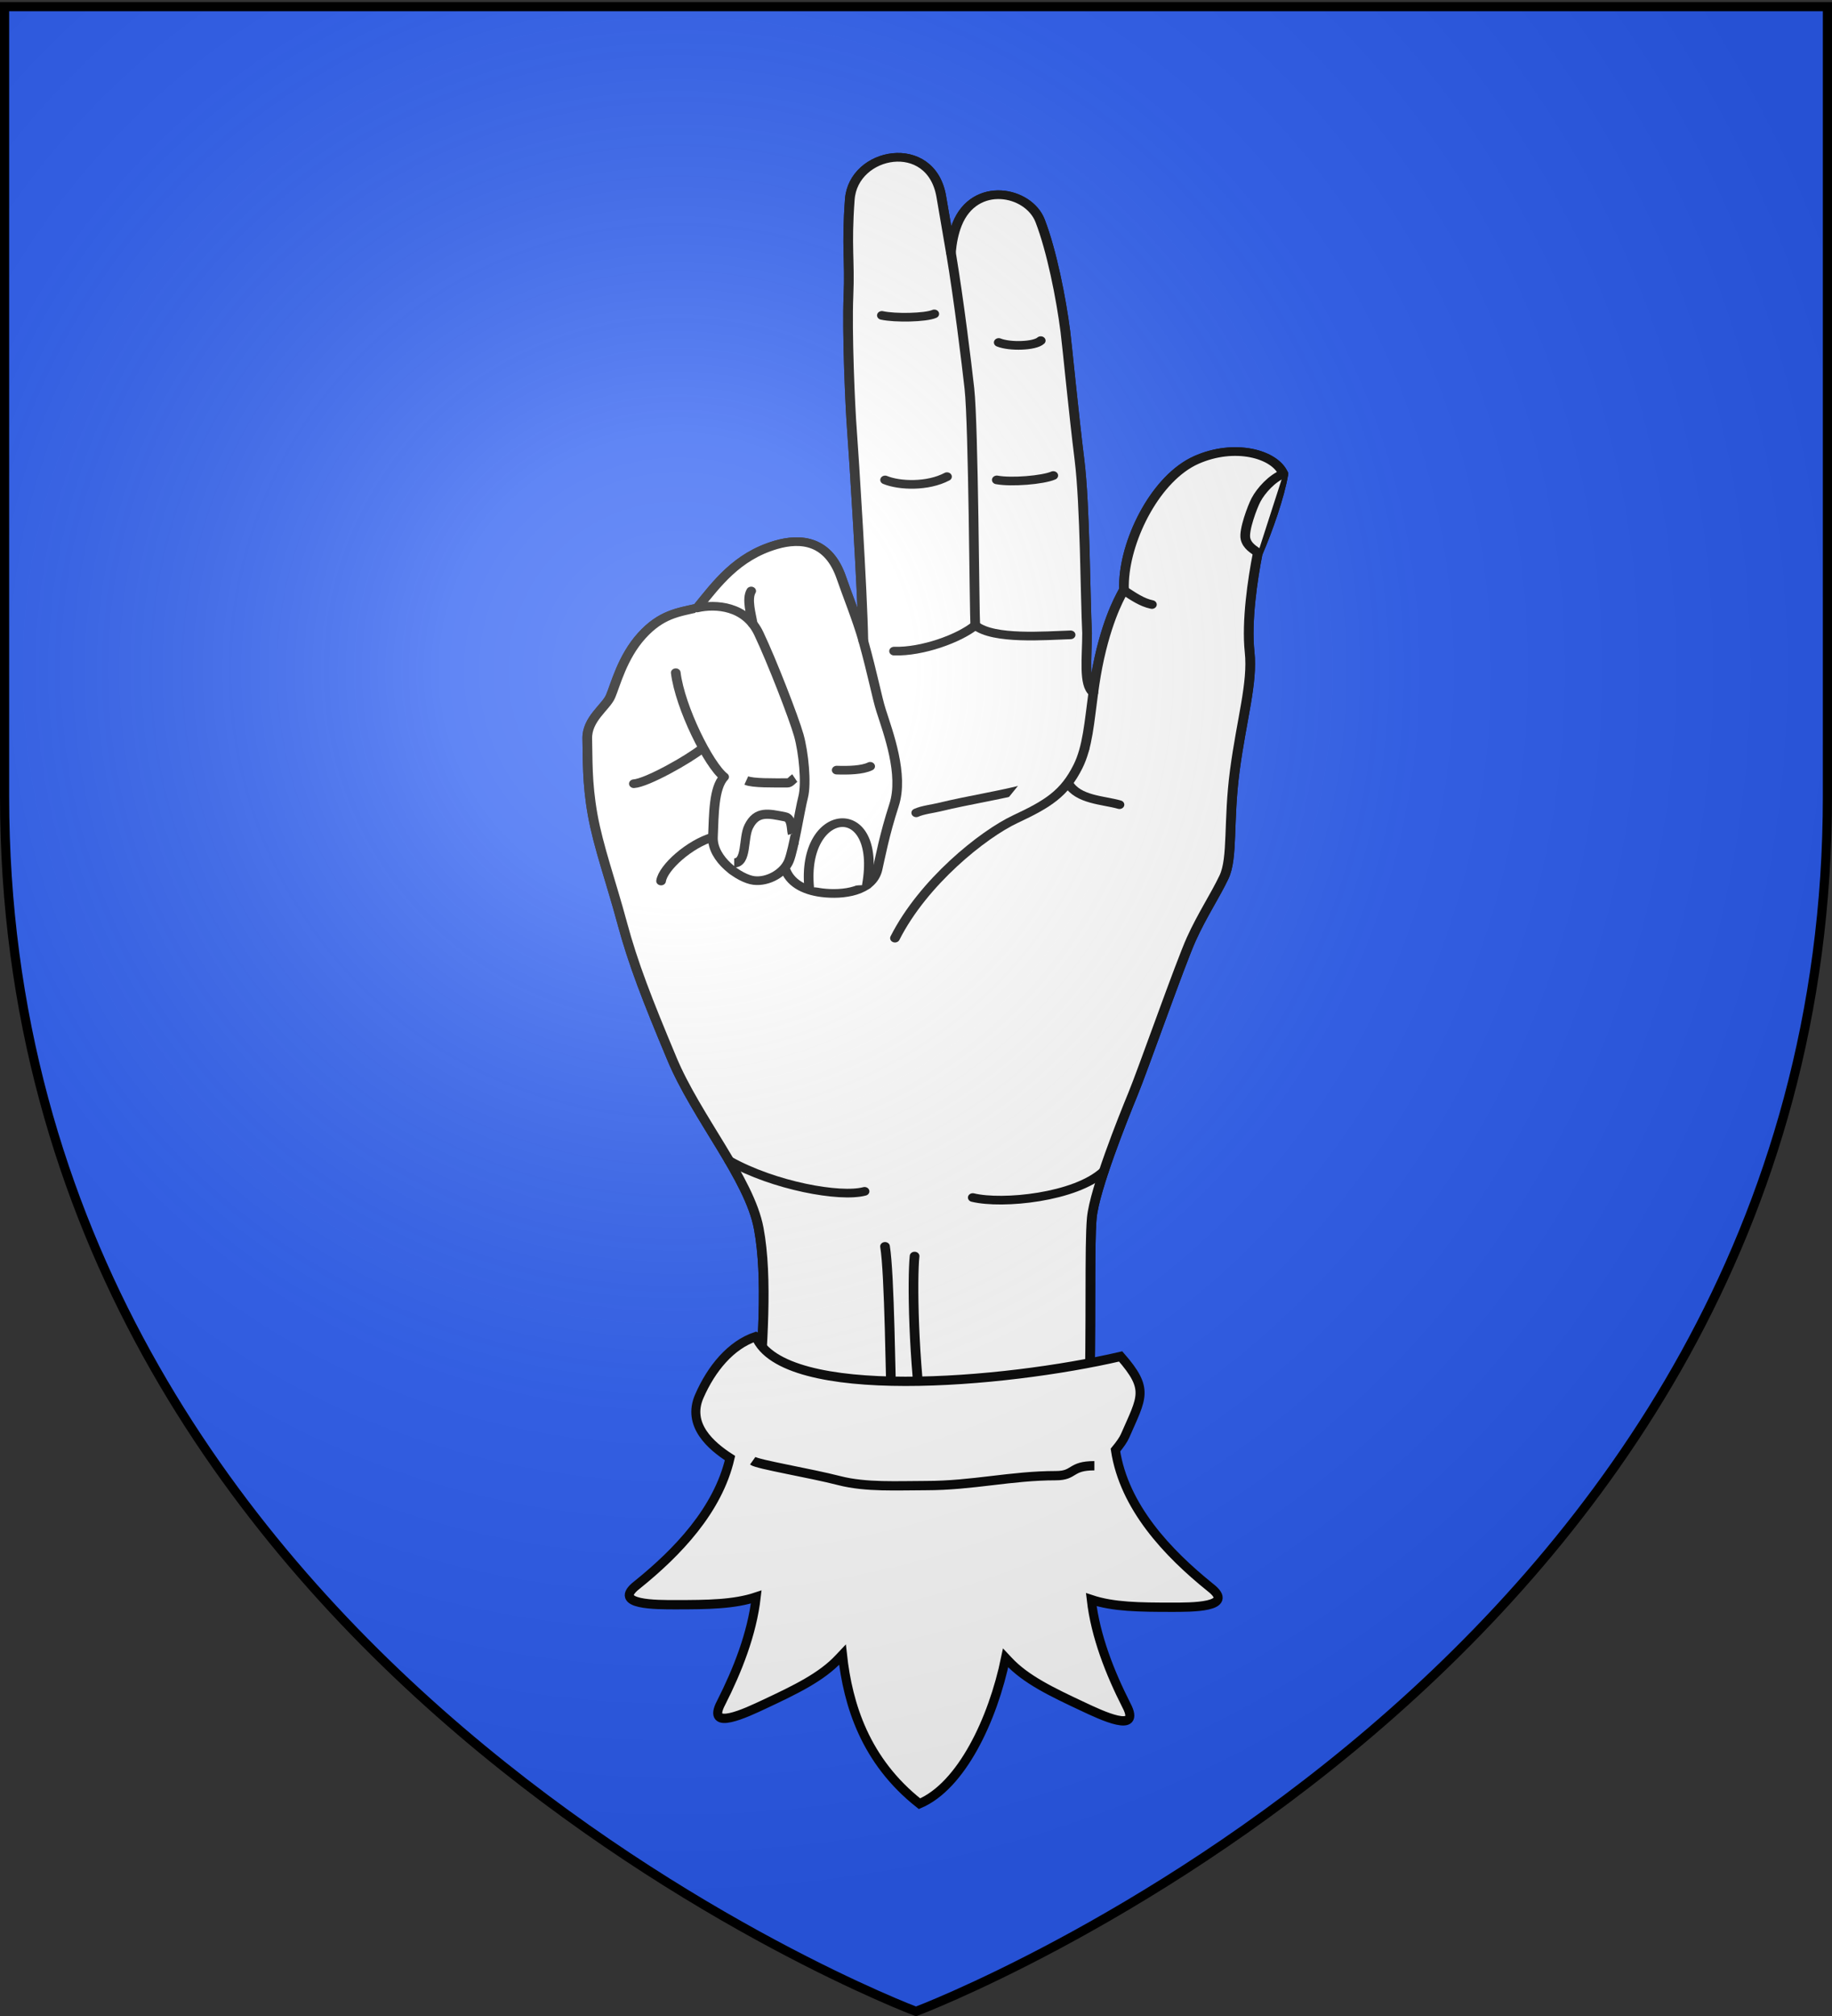
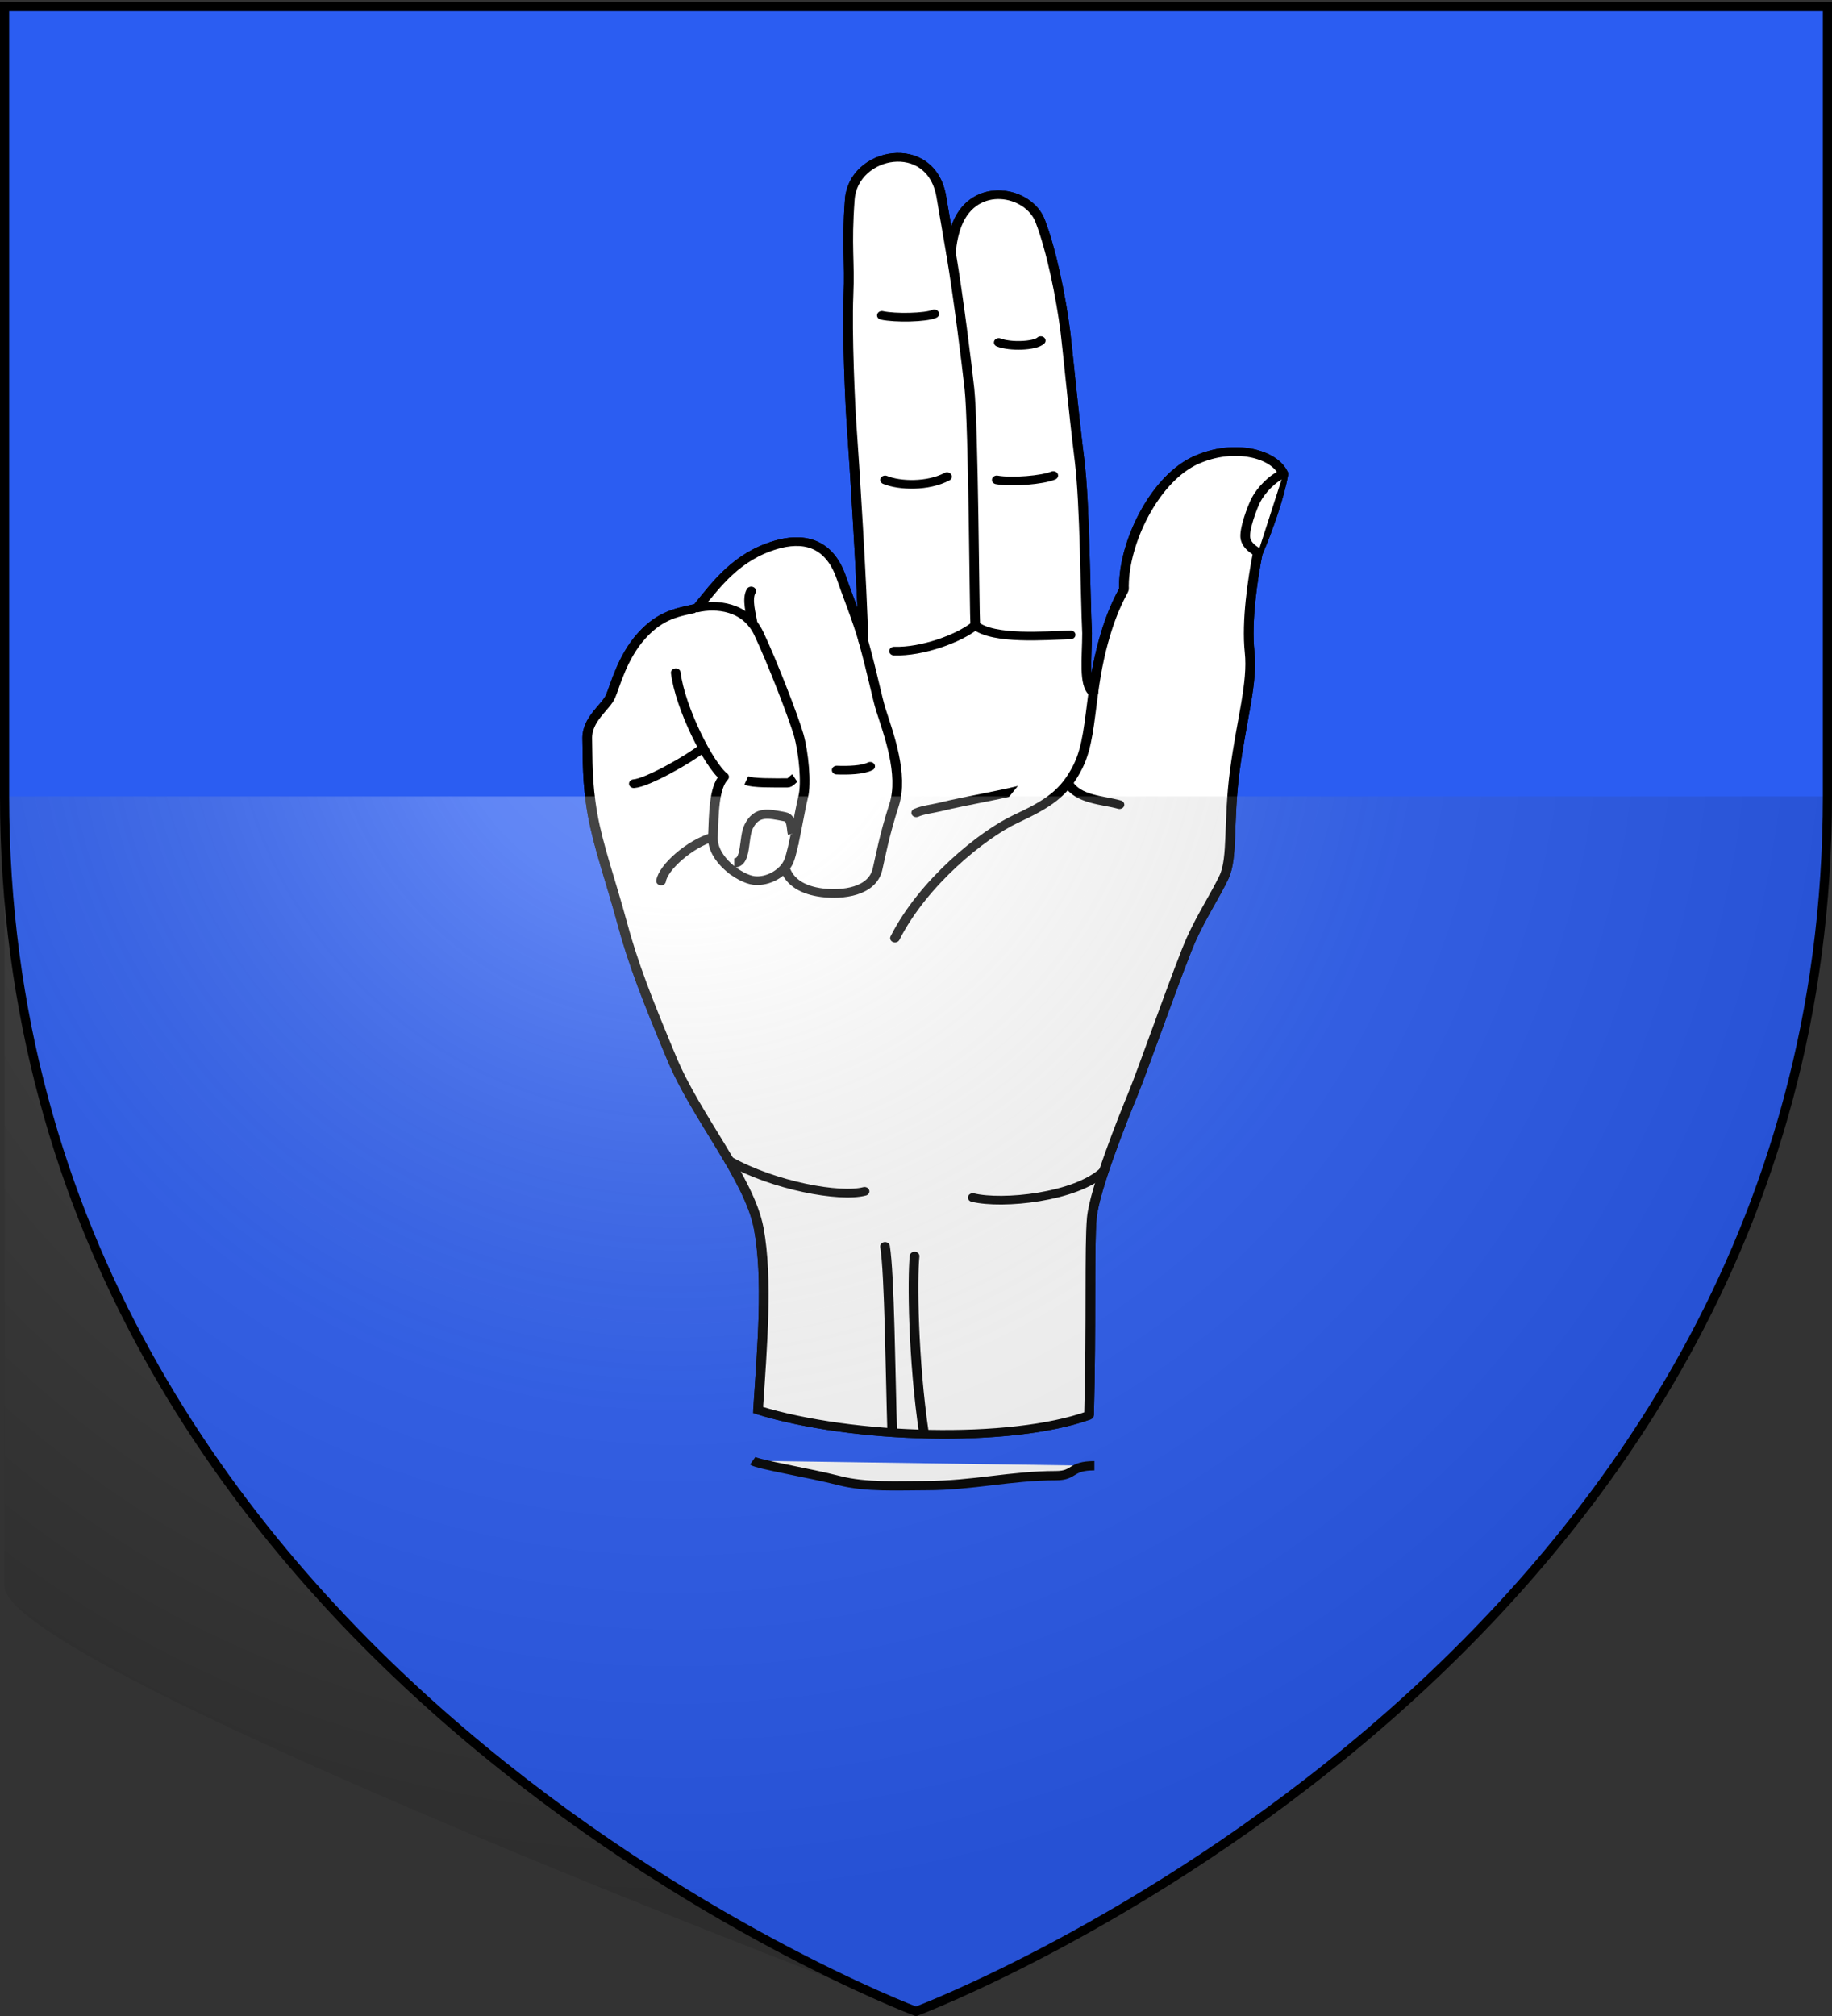
<svg xmlns="http://www.w3.org/2000/svg" xmlns:xlink="http://www.w3.org/1999/xlink" width="600" height="660" version="1.0">
  <rect width="100%" height="100%" fill="#333333" stroke="none" />
  <desc>Flag of Canton of Valais (Wallis)</desc>
  <defs>
    <radialGradient xlink:href="#a" id="b" cx="221.445" cy="226.331" r="300" fx="221.445" fy="226.331" gradientTransform="matrix(1.353 0 0 1.349 -77.63 -85.747)" gradientUnits="userSpaceOnUse" />
    <linearGradient id="a">
      <stop offset="0" style="stop-color:white;stop-opacity:.314" />
      <stop offset=".19" style="stop-color:white;stop-opacity:.251" />
      <stop offset=".6" style="stop-color:#6b6b6b;stop-opacity:.125" />
      <stop offset="1" style="stop-color:black;stop-opacity:.125" />
    </linearGradient>
  </defs>
  <g style="display:inline">
    <path d="M300 658.5s298.5-112.32 298.5-397.772V2.176H1.5v258.552C1.5 546.18 300 658.5 300 658.5" style="fill:#2b5df2;fill-opacity:1;fill-rule:evenodd;stroke:none" />
  </g>
  <g style="fill:#fff;stroke:#000;stroke-width:3;stroke-opacity:1">
    <g style="fill:#fff;stroke:#000;stroke-width:2.975;stroke-opacity:1">
      <g style="fill:#fff;fill-opacity:1;stroke:#000;stroke-width:.532;stroke-opacity:1">
        <path d="M0 0c-4.305-1.733-13.005-1.471-18.194.322.228 3.862.549 8.097.038 11.152-.51 3.053-3.425 6.807-4.775 10.427-1.354 3.617-2.123 5.806-2.733 8.333-.609 2.529-1.31 4.681-1.625 6.665-.316 1.985-.261 3.425-.293 4.639-.031 1.216 1.017 1.935 1.279 2.607s.64 2.404 1.712 3.728c1.071 1.323 2.018 1.439 3.048 1.703 1.077 1.475 2.168 3.166 4.326 3.875 1.391.457 2.912.267 3.609-2.036.254-.843.893-2.613 1.202-3.861-.042 2.961-.526 11.494-.626 12.94-.102 1.446-.277 6.038-.192 8.256.085 2.197-.12 2.963.073 5.916.192 2.95 4.463 3.848 5.028.185.165-1.078.35-2.259.529-3.449.05.628.156 1.221.344 1.745.966 2.695 3.928 2.05 4.562.204.637-1.845 1.152-4.748 1.388-6.806.118-1.061.447-4.929.776-7.884.307-2.775.315-8.327.416-10.629 0-1.46-.212-3.194.344-3.651.083.674.184 1.387.333 2.136.554 2.768 1.274 3.979 1.329 4.148.056.17 0 0 .029.582.128 2.691 1.776 6.325 3.966 7.418 2.11 1.05 4.324.374 4.79-.854-.201-1.374-.855-3.445-1.414-4.894-.271-1.529-.624-4.163-.442-6.049s-.442-4.138-.813-7.273c-.371-3.136-.096-5.366-.595-6.543-.501-1.176-1.187-2.307-1.794-3.801s-2.689-8.121-3.218-9.543C1.882 18.287.301 13.872.153 12.132.008 10.393.138 5.608 0 0" style="fill:#fff;fill-opacity:1;fill-rule:nonzero;stroke:#000;stroke-width:.532;stroke-opacity:1" transform="matrix(5.958 0 0 -5.331 356.671 463.34)" />
      </g>
      <g style="fill:#fff;fill-opacity:1;stroke:#000;stroke-width:.532;stroke-opacity:1">
        <path d="M0 0c-4.305-1.733-13.005-1.471-18.194.322.228 3.862.549 8.097.038 11.152-.51 3.053-3.425 6.807-4.775 10.427-1.354 3.617-2.123 5.806-2.733 8.333-.609 2.529-1.31 4.681-1.625 6.665-.316 1.985-.261 3.425-.293 4.639-.031 1.216 1.017 1.935 1.279 2.607s.64 2.404 1.712 3.728c1.071 1.323 2.018 1.439 3.048 1.703 1.077 1.475 2.168 3.166 4.326 3.875 1.391.457 2.912.267 3.609-2.036.254-.843.893-2.613 1.202-3.861-.042 2.961-.526 11.494-.626 12.94-.102 1.446-.277 6.038-.192 8.256.085 2.197-.12 2.963.073 5.916.192 2.95 4.463 3.848 5.028.185.165-1.078.35-2.259.529-3.449.05.628.156 1.221.344 1.745.966 2.695 3.928 2.05 4.562.204.637-1.845 1.152-4.748 1.388-6.806.118-1.061.447-4.929.776-7.884.307-2.775.315-8.327.416-10.629 0-1.46-.212-3.194.344-3.651.083.674.184 1.387.333 2.136.554 2.768 1.274 3.979 1.329 4.148.056.17 0 0 .029.582.128 2.691 1.776 6.325 3.966 7.418 2.11 1.05 4.324.374 4.79-.854-.201-1.374-.855-3.445-1.414-4.894-.271-1.529-.624-4.163-.442-6.049s-.442-4.138-.813-7.273c-.371-3.136-.096-5.366-.595-6.543-.501-1.176-1.187-2.307-1.794-3.801s-2.689-8.121-3.218-9.543C1.882 18.287.301 13.872.153 12.132.008 10.393.138 5.608 0 0" style="fill:#fff;fill-opacity:1;stroke:#000;stroke-width:.532;stroke-linecap:round;stroke-linejoin:round;stroke-miterlimit:4;stroke-opacity:1;stroke-dasharray:none" transform="matrix(5.958 0 0 -5.331 356.671 463.34)" />
        <g style="fill:#fff;fill-opacity:1;stroke:#000;stroke-width:.532;stroke-opacity:1">
          <path d="M0 0c-.608 4.575-.649 9.569-.52 10.931" style="fill:#fff;fill-opacity:1;stroke:#000;stroke-width:.532;stroke-linecap:round;stroke-linejoin:round;stroke-miterlimit:4;stroke-opacity:1;stroke-dasharray:none" transform="matrix(5.958 0 0 -5.331 302.634 469.488)" />
          <g style="fill:#fff;fill-opacity:1;stroke:#000;stroke-width:.532;stroke-opacity:1">
            <path d="M0 0c-.1 3.496-.148 9.756-.397 11.436" style="fill:#fff;fill-opacity:1;stroke:#000;stroke-width:.532;stroke-linecap:round;stroke-linejoin:round;stroke-miterlimit:4;stroke-opacity:1;stroke-dasharray:none" transform="matrix(5.958 0 0 -5.331 292.218 469.008)" />
            <g style="fill:#fff;fill-opacity:1;stroke:#000;stroke-width:.532;stroke-opacity:1">
              <path d="M0 0c.538-2.16.744-3.46.978-4.281.383-1.344 1.256-3.924.711-5.801-.543-1.876-.75-3.18-.91-3.945-.287-1.38-1.909-1.599-3.057-1.439-1.002.142-1.786.614-2.044 1.541" style="fill:#fff;fill-opacity:1;stroke:#000;stroke-width:.532;stroke-linecap:round;stroke-linejoin:round;stroke-miterlimit:4;stroke-opacity:1;stroke-dasharray:none" transform="matrix(5.958 0 0 -5.331 282.75 209.81)" />
              <g style="fill:#fff;fill-opacity:1;stroke:#000;stroke-width:.532;stroke-opacity:1">
                <path d="M0 0c.726-.179 2.401-.143 2.879.092" style="fill:#fff;fill-opacity:1;stroke:#000;stroke-width:.532;stroke-linecap:round;stroke-linejoin:round;stroke-miterlimit:4;stroke-opacity:1;stroke-dasharray:none" transform="matrix(5.958 0 0 -5.331 288.828 103.255)" />
                <g style="fill:#fff;fill-opacity:1;stroke:#000;stroke-width:.532;stroke-opacity:1">
                  <path d="M0 0c.617-.277 1.98-.228 2.308.113" style="fill:#fff;fill-opacity:1;stroke:#000;stroke-width:.532;stroke-linecap:round;stroke-linejoin:round;stroke-miterlimit:4;stroke-opacity:1;stroke-dasharray:none" transform="matrix(5.958 0 0 -5.331 327.1 112.121)" />
                  <g style="fill:#fff;fill-opacity:1;stroke:#000;stroke-width:.532;stroke-opacity:1">
                    <path d="M0 0c.82-.168 2.535-.007 3.104.269" style="fill:#fff;fill-opacity:1;stroke:#000;stroke-width:.532;stroke-linecap:round;stroke-linejoin:round;stroke-miterlimit:4;stroke-opacity:1;stroke-dasharray:none" transform="matrix(5.958 0 0 -5.331 326.462 157.113)" />
                    <g style="fill:#fff;fill-opacity:1;stroke:#000;stroke-width:.532;stroke-opacity:1">
                      <path d="M0 0c.792-.364 2.343-.424 3.402.202" style="fill:#fff;fill-opacity:1;stroke:#000;stroke-width:.532;stroke-linecap:round;stroke-linejoin:round;stroke-miterlimit:4;stroke-opacity:1;stroke-dasharray:none" transform="matrix(5.958 0 0 -5.331 289.882 157.124)" />
                      <g style="fill:#fff;fill-opacity:1;stroke:#000;stroke-width:.532;stroke-opacity:1">
                        <path d="M0 0c2.451-1.538 6.09-2.285 7.439-1.883" style="fill:#fff;fill-opacity:1;stroke:#000;stroke-width:.532;stroke-linecap:round;stroke-linejoin:round;stroke-miterlimit:4;stroke-opacity:1;stroke-dasharray:none" transform="matrix(5.958 0 0 -5.331 238.83 379.989)" />
                        <g style="fill:#fff;fill-opacity:1;stroke:#000;stroke-width:.532;stroke-opacity:1">
                          <path d="M0 0c-1.554-1.609-5.572-2.061-7.204-1.618" style="fill:#fff;fill-opacity:1;stroke:#000;stroke-width:.532;stroke-linecap:round;stroke-linejoin:round;stroke-miterlimit:4;stroke-opacity:1;stroke-dasharray:none" transform="matrix(5.958 0 0 -5.331 361.515 383.428)" />
                          <g style="fill:#fff;fill-opacity:1;stroke:#000;stroke-width:.532;stroke-opacity:1">
                            <path d="M0 0c-.812-.727-3.098-2.156-3.806-2.205" style="fill:#fff;fill-opacity:1;stroke:#000;stroke-width:.532;stroke-linecap:round;stroke-linejoin:round;stroke-miterlimit:4;stroke-opacity:1;stroke-dasharray:none" transform="matrix(5.958 0 0 -5.331 230.274 244.816)" />
                            <g style="fill:#fff;fill-opacity:1;stroke:#000;stroke-width:.532;stroke-opacity:1">
                              <path d="M0 0c-1.271-.406-2.74-1.866-2.85-2.697" style="fill:#fff;fill-opacity:1;stroke:#000;stroke-width:.532;stroke-linecap:round;stroke-linejoin:round;stroke-miterlimit:4;stroke-opacity:1;stroke-dasharray:none" transform="matrix(5.958 0 0 -5.331 233.491 274.048)" />
                              <g style="fill:#fff;fill-opacity:1;stroke:#000;stroke-width:.532;stroke-opacity:1">
                                <path d="M0 0c.627-.024 1.413-.005 1.839.233" style="fill:#fff;fill-opacity:1;stroke:#000;stroke-width:.532;stroke-linecap:round;stroke-linejoin:round;stroke-miterlimit:4;stroke-opacity:1;stroke-dasharray:none" transform="matrix(5.958 0 0 -5.331 274.027 252.12)" />
                                <g style="fill:#fff;fill-opacity:1;stroke:#000;stroke-width:.532;stroke-opacity:1">
                                  <path d="M0 0c.571-.125 1.351-.204 1.725-.067" style="fill:#fff;fill-opacity:1;stroke:#000;stroke-width:.532;stroke-linecap:round;stroke-linejoin:round;stroke-miterlimit:4;stroke-opacity:1;stroke-dasharray:none" transform="matrix(5.958 0 0 -5.331 245.188 248.692)" />
                                  <g style="fill:#fff;fill-opacity:1;stroke:#000;stroke-width:.532;stroke-opacity:1">
                                    <path d="M0 0c.506 3.673 2.89 4.005 3.374 1.66" style="fill:#fff;fill-opacity:1;stroke:#000;stroke-width:.532;stroke-linecap:round;stroke-linejoin:round;stroke-miterlimit:4;stroke-opacity:1;stroke-dasharray:none" transform="matrix(5.958 0 0 -5.331 239.855 284.908)" />
                                    <g style="fill:#fff;fill-opacity:1;stroke:#000;stroke-width:.532;stroke-opacity:1">
-                                       <path d="M0 0c-.434 5.039 4.022 5.536 3.175.165" style="fill:#fff;fill-opacity:1;stroke:#000;stroke-width:.532;stroke-linecap:round;stroke-linejoin:round;stroke-miterlimit:4;stroke-opacity:1;stroke-dasharray:none" transform="matrix(5.958 0 0 -5.331 265.012 290.591)" />
                                      <g style="fill:#fff;fill-opacity:1;stroke:#000;stroke-width:.532;stroke-opacity:1">
                                        <path d="M0 0c.431-2.861.855-6.736 1.016-8.35.227-2.284.274-13.86.323-14.543" style="fill:#fff;fill-opacity:1;stroke:#000;stroke-width:.532;stroke-linecap:round;stroke-linejoin:round;stroke-miterlimit:4;stroke-opacity:1;stroke-dasharray:none" transform="matrix(5.958 0 0 -5.331 311.434 82.67)" />
                                        <g style="fill:#fff;fill-opacity:1;stroke:#000;stroke-width:.532;stroke-opacity:1">
                                          <path d="M0 0c.233-2.133 1.821-5.684 2.658-6.399-.576-.662-.562-2.331-.615-3.695-.052-1.365 1.471-2.56 2.252-2.666.782-.105 1.665.466 1.93 1.214.265.75.589 3.089.779 3.915.19.828.027 2.732-.245 3.804-.273 1.073-1.473 4.534-2.194 6.23C3.848 4.1 2.204 4.24 1.174 3.976" style="fill:#fff;fill-opacity:1;stroke:#000;stroke-width:.532;stroke-linecap:round;stroke-linejoin:round;stroke-miterlimit:4;stroke-opacity:1;stroke-dasharray:none" transform="matrix(5.958 0 0 -5.331 221.318 220.232)" />
                                          <g style="fill:#fff;fill-opacity:1;stroke:#000;stroke-width:.532;stroke-opacity:1">
                                            <path d="M0 0c-.082.581-.341 1.518-.081 2.01" style="fill:#fff;fill-opacity:1;stroke:#000;stroke-width:.532;stroke-linecap:round;stroke-linejoin:round;stroke-miterlimit:4;stroke-opacity:1;stroke-dasharray:none" transform="matrix(5.958 0 0 -5.331 246.505 204.2)" />
                                            <g style="fill:#fff;fill-opacity:1;stroke:#000;stroke-width:.532;stroke-opacity:1">
                                              <path d="M0 0c-.618-.262-1.237-1.028-1.508-1.605-.19-.401-.686-1.861-.576-2.383.095-.452.459-.669.687-.853" style="fill:#fff;fill-opacity:1;stroke:#000;stroke-width:.532;stroke-linecap:round;stroke-linejoin:round;stroke-miterlimit:4;stroke-opacity:1;stroke-dasharray:none" transform="matrix(5.958 0 0 -5.331 420.332 155.125)" />
                                              <g style="fill:#fff;fill-opacity:1;stroke:#000;stroke-width:.532;stroke-opacity:1">
                                                <path d="M0 0c-.888-.812-2.928-1.639-4.463-1.583" style="fill:#fff;fill-opacity:1;stroke:#000;stroke-width:.532;stroke-linecap:round;stroke-linejoin:round;stroke-miterlimit:4;stroke-opacity:1;stroke-dasharray:none" transform="matrix(5.958 0 0 -5.331 319.407 204.723)" />
                                                <g style="fill:#fff;fill-opacity:1;stroke:#000;stroke-width:.532;stroke-opacity:1">
                                                  <path d="M0 0c1.008-.906 3.876-.63 5.241-.584" style="fill:#fff;fill-opacity:1;stroke:#000;stroke-width:.532;stroke-linecap:round;stroke-linejoin:round;stroke-miterlimit:4;stroke-opacity:1;stroke-dasharray:none" transform="matrix(5.958 0 0 -5.331 319.407 204.723)" />
                                                  <g style="fill:#fff;fill-opacity:1;stroke:#000;stroke-width:.532;stroke-opacity:1">
                                                    <path d="M0 0c-.686-1.465-1.167-1.817-2.807-2.318-1.695-.519-3.458-.8-5.168-1.264-.356-.097-.925-.171-1.271-.348" style="fill:#fff;fill-opacity:1;stroke:#000;stroke-width:.532;stroke-linecap:round;stroke-linejoin:round;stroke-miterlimit:4;stroke-opacity:1;stroke-dasharray:none" transform="matrix(5.958 0 0 -5.331 355.164 245.151)" />
                                                    <g style="fill:#fff;fill-opacity:1;stroke:#000;stroke-width:.532;stroke-opacity:1">
-                                                       <path d="M0 0c.452-.327.951-.722 1.501-.844" style="fill:#fff;fill-opacity:1;stroke:#000;stroke-width:.532;stroke-linecap:round;stroke-linejoin:round;stroke-miterlimit:4;stroke-opacity:1;stroke-dasharray:none" transform="matrix(5.958 0 0 -5.331 368.32 193.415)" />
                                                      <g style="fill:#fff;fill-opacity:1;stroke:#000;stroke-width:.532;stroke-opacity:1">
                                                        <path d="M0 0c.536-1.023 1.929-1.03 2.814-1.313" style="fill:#fff;fill-opacity:1;stroke:#000;stroke-width:.532;stroke-linecap:round;stroke-linejoin:round;stroke-miterlimit:4;stroke-opacity:1;stroke-dasharray:none" transform="matrix(5.958 0 0 -5.331 349.873 256.433)" />
                                                        <g style="fill:#fff;fill-opacity:1;stroke:#000;stroke-width:.532;stroke-opacity:1">
                                                          <path d="M0 0c1.55 3.432 4.831 6.373 6.623 7.311s2.691 1.571 3.432 3.219c.54 1.202.627 2.735.849 4.551" style="fill:#fff;fill-opacity:1;stroke:#000;stroke-width:.532;stroke-linecap:round;stroke-linejoin:round;stroke-miterlimit:4;stroke-opacity:1;stroke-dasharray:none" transform="matrix(5.958 0 0 -5.331 293.112 307.13)" />
                                                        </g>
                                                      </g>
                                                    </g>
                                                  </g>
                                                </g>
                                              </g>
                                            </g>
                                          </g>
                                        </g>
                                      </g>
                                    </g>
                                  </g>
                                </g>
                              </g>
                            </g>
                          </g>
                        </g>
                      </g>
                    </g>
                  </g>
                </g>
              </g>
            </g>
          </g>
        </g>
      </g>
-       <path d="M-633.906 563.156c-8.26 2.687-14.65 10.247-18.625 19.063-4.137 9.174 3.82 15.836 10.125 19.781-3.969 16.64-17.391 30.203-30.625 40.531-8.667 6.5 6.616 6.344 12.718 6.344 10.522 0 19.278-.105 26.563-2.469-1.384 11.798-6.194 23.506-11.562 33.782-5.201 9.503 8.632 3.056 14.187.53 10.468-4.757 18.98-8.757 24.688-14.718.405-.424.732-.753 1.125-1.156 1.804 16 7.494 33.965 25.406 47.656 13.75-5.663 24.176-26.72 28.406-46.625.318.328.58.596.906.938 5.708 5.96 14.251 9.93 24.719 14.687 5.555 2.525 19.388 9.004 14.188-.5-5.36-10.257-10.17-21.973-11.563-33.75 7.28 2.355 16.023 2.437 26.531 2.438 6.102 0 21.386.156 12.719-6.344-14.112-11.014-28.432-25.729-31.281-43.907 1.49-1.748 2.614-3.298 3.156-4.5 5.646-12.52 8.065-14.9-1.437-25.437-38.28 8.613-111.126 14.732-120.344-6.344z" style="fill:#fff;fill-opacity:1;fill-rule:evenodd;stroke:#000;stroke-width:2.975;stroke-linecap:butt;stroke-linejoin:miter;stroke-opacity:1" transform="matrix(.993 0 0 1.024 876.99 -139.096)" />
      <path d="M-634.92 602.857c1.601 1.17 18.818 3.911 28.57 6.35 8.809 2.201 19.339 1.587 28.572 1.587 15.378 0 28.09-3.175 42.857-3.175 6.397 0 4.558-3.175 12.699-3.175" style="fill:#fff;fill-rule:evenodd;stroke:#000;stroke-width:2.975;stroke-linecap:butt;stroke-linejoin:miter;stroke-opacity:1" transform="matrix(.993 0 0 1.024 876.99 -139.096)" />
    </g>
    <path d="M230.952 260c2.05.934 8.945.794 13.492.794.954 0 1.588-1.059 2.381-1.588M226.984 286.984c4.274 0 2.85-8.082 4.762-11.905 2.595-5.19 6.39-4.277 11.905-3.174 2.308.461 1.94 3.79 2.38 5.555" style="fill:#fff;fill-rule:evenodd;stroke:#000;stroke-width:3;stroke-linecap:butt;stroke-linejoin:miter;stroke-opacity:1" transform="translate(13.469 -4.49)" />
  </g>
-   <path d="M300 658.5s298.5-112.32 298.5-397.772V2.176H1.5v258.552C1.5 546.18 300 658.5 300 658.5" style="opacity:1;fill:url(#b)#000;fill-opacity:1;fill-rule:evenodd;stroke:none;stroke-width:1px;stroke-linecap:butt;stroke-linejoin:miter;stroke-opacity:1" />
+   <path d="M300 658.5s298.5-112.32 298.5-397.772H1.5v258.552C1.5 546.18 300 658.5 300 658.5" style="opacity:1;fill:url(#b)#000;fill-opacity:1;fill-rule:evenodd;stroke:none;stroke-width:1px;stroke-linecap:butt;stroke-linejoin:miter;stroke-opacity:1" />
  <path d="M300 658.5S1.5 546.18 1.5 260.728V2.176h597v258.552C598.5 546.18 300 658.5 300 658.5z" style="opacity:1;fill:none;fill-opacity:1;fill-rule:evenodd;stroke:#000;stroke-width:3;stroke-linecap:butt;stroke-linejoin:miter;stroke-miterlimit:4;stroke-dasharray:none;stroke-opacity:1" />
</svg>